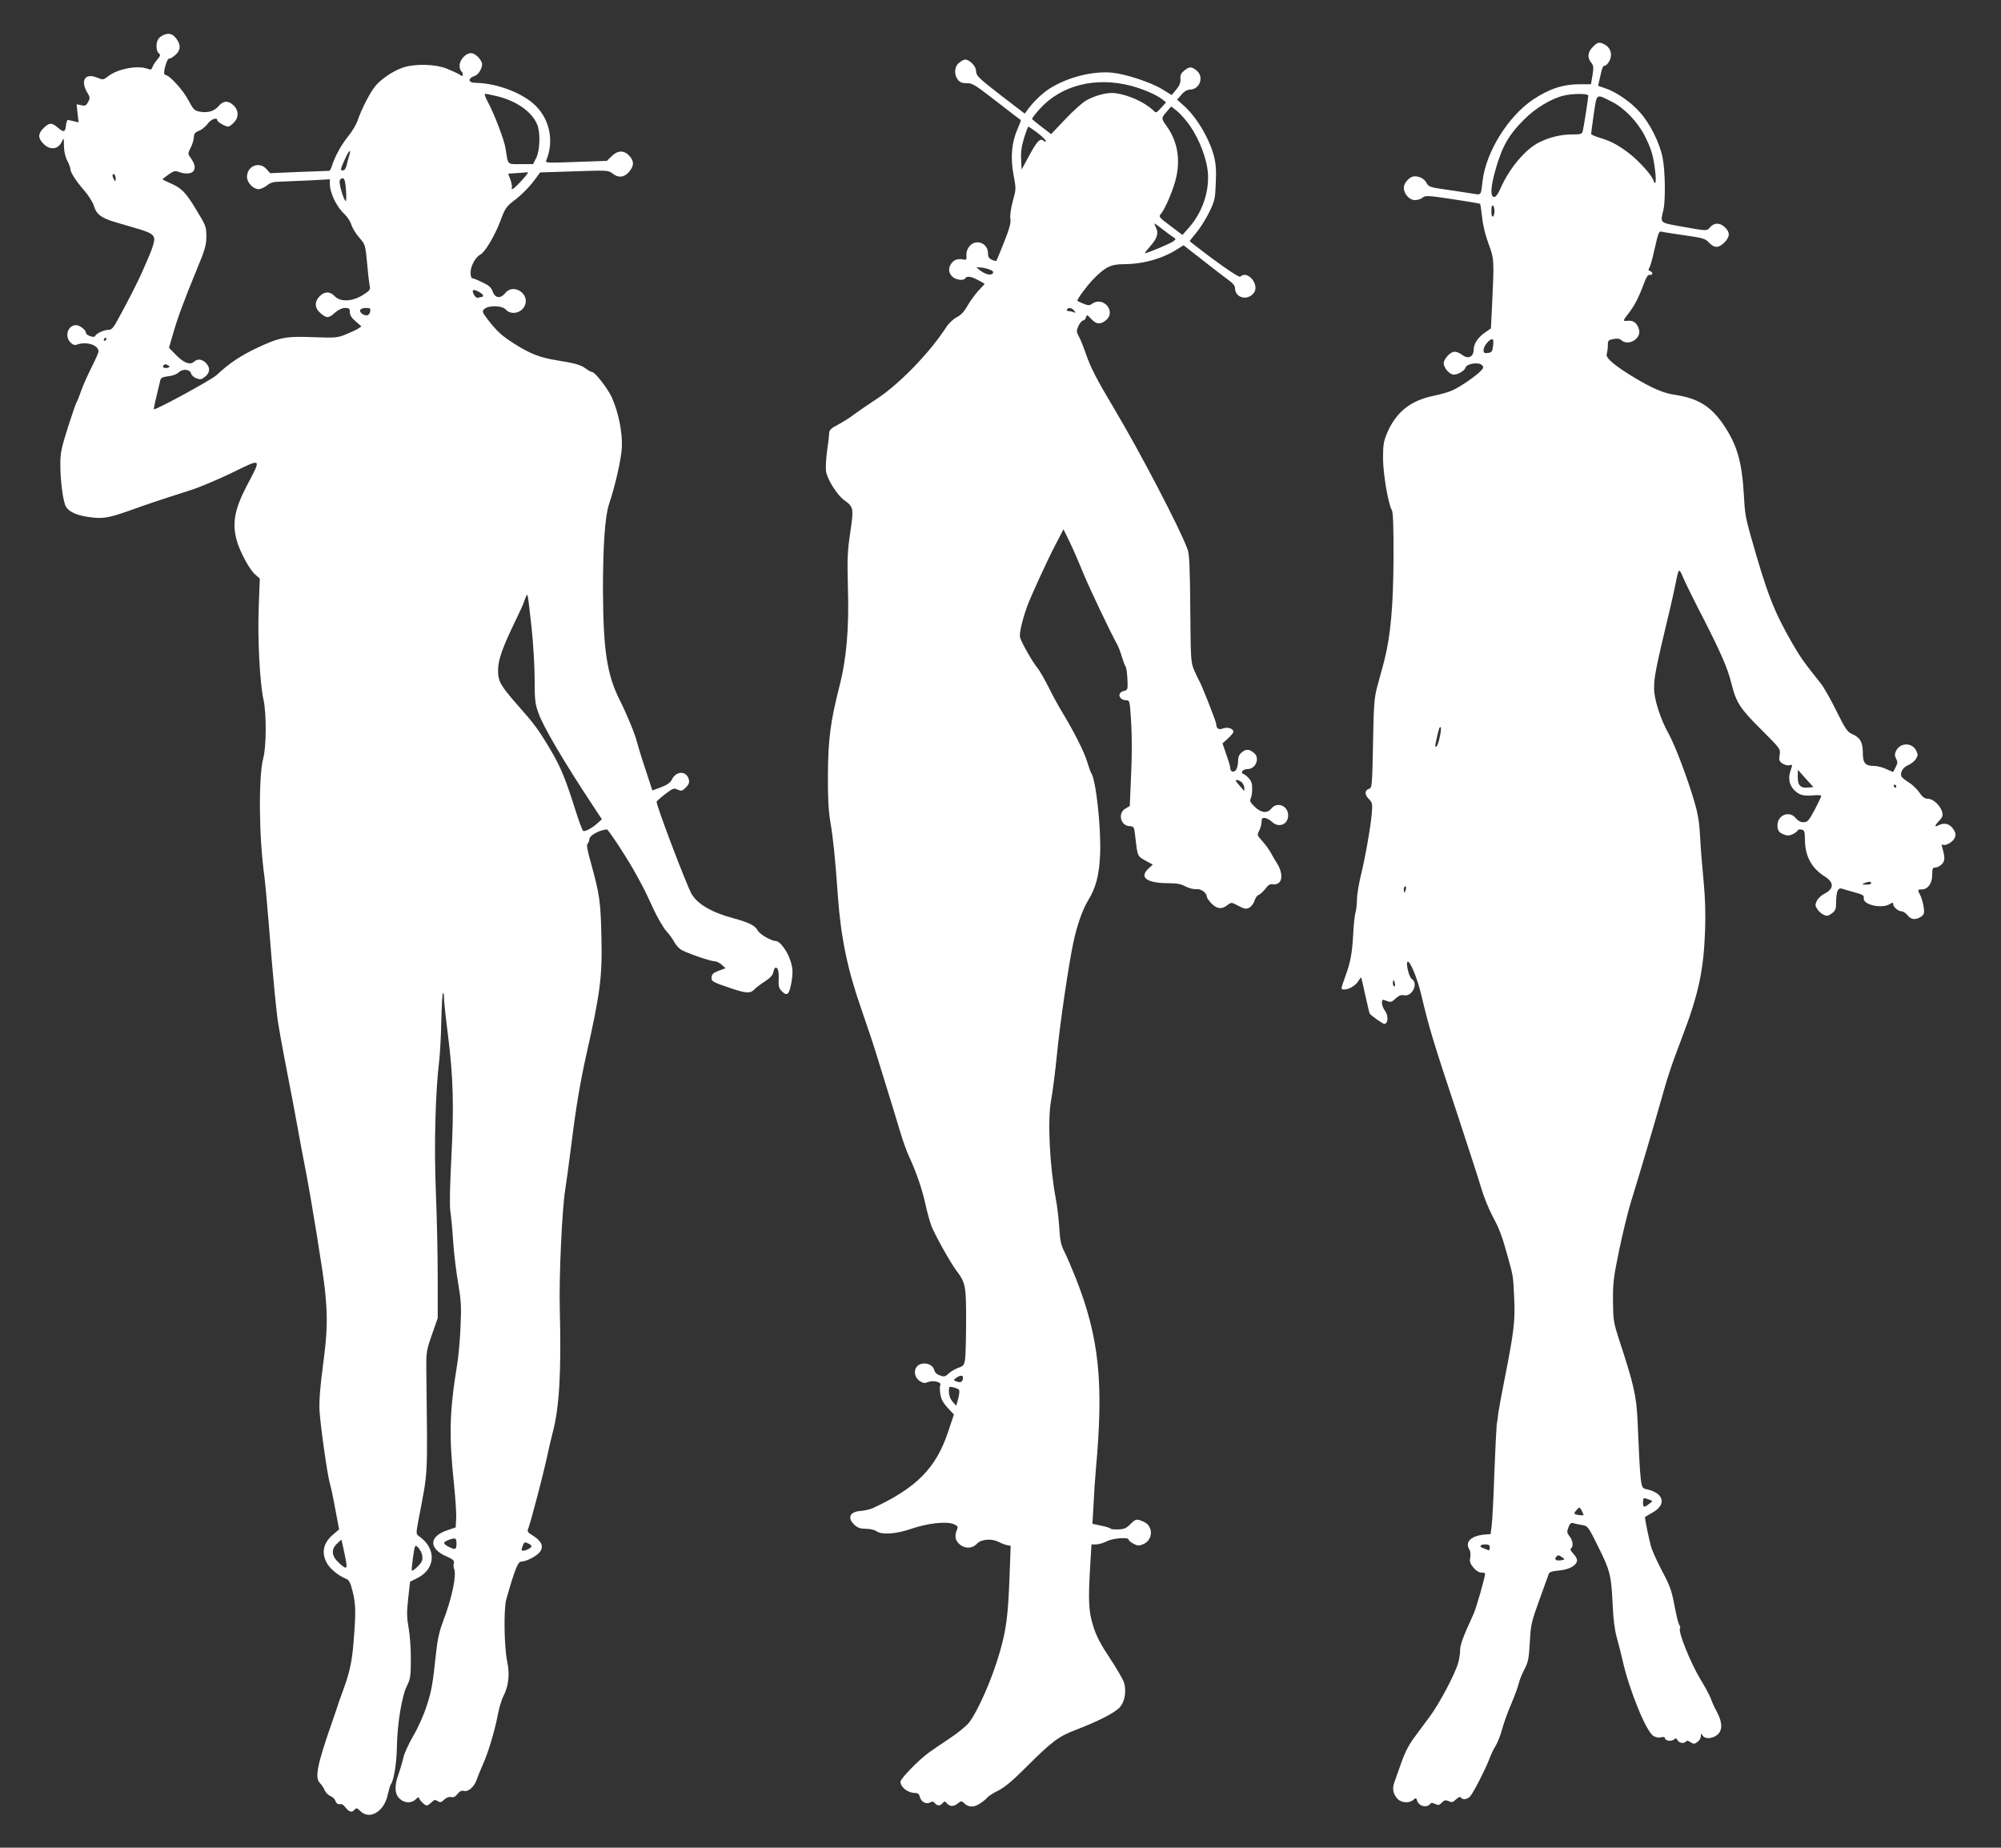
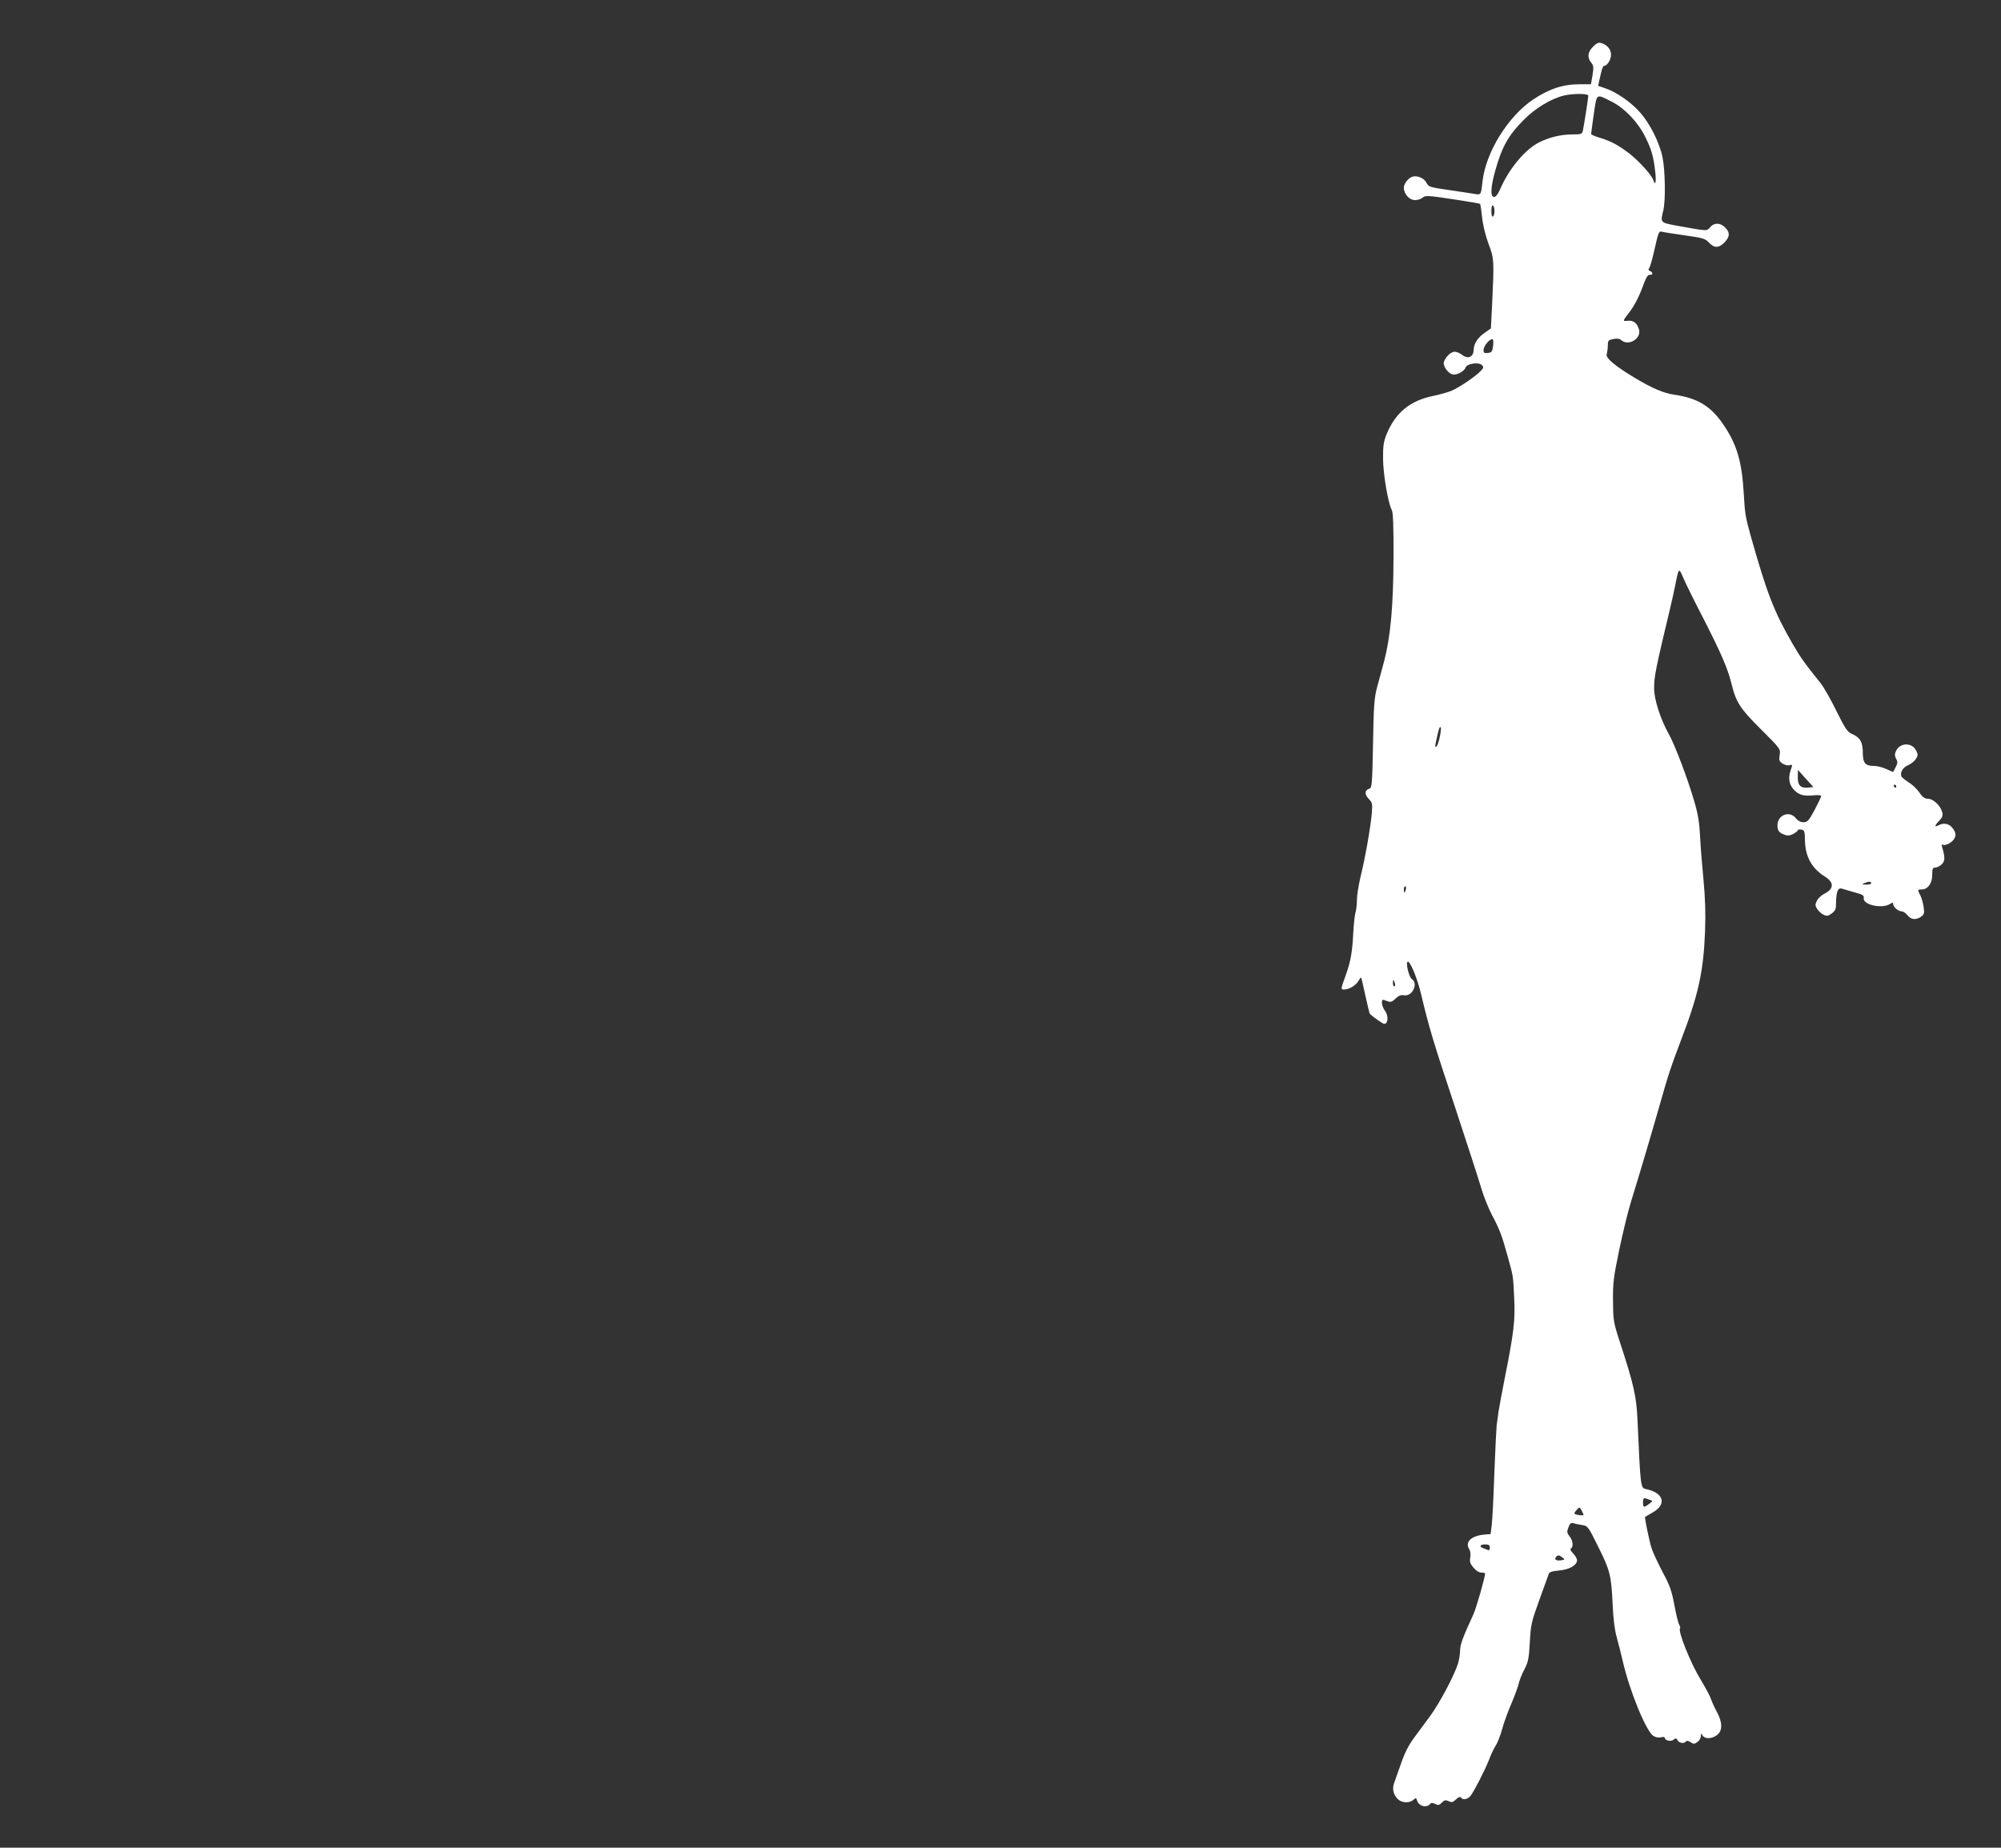
<svg xmlns="http://www.w3.org/2000/svg" version="1.0" width="1280pt" height="1182pt" viewBox="0 0 1280 1182" preserveAspectRatio="xMidYMid meet">
  <rect x="0" y="0" width="1280" height="1182" fill="#333333" stroke="none" />
  <g transform="translate(0,1182) scale(0.1,-0.1)" fill="#ffffff" stroke="none">
-     <path d="M1051 11598 c-14 -5 -30 -16 -37 -26 -18 -23 -17 -77 1 -92 13 -11 12 -16 -9 -41 -14 -16 -27 -38 -31 -48 -5 -17 -10 -19 -31 -11 -62 24 -190 0 -251 -47 -32 -25 -34 -25 -73 -9 -77 31 -108 -20 -60 -99 16 -27 17 -33 4 -57 -12 -23 -19 -27 -44 -21 l-30 6 6 -58 7 -58 -29 7 c-16 4 -33 8 -39 9 -5 1 -11 -15 -13 -35 -4 -45 -14 -47 -54 -13 -38 32 -53 31 -89 -4 -37 -37 -37 -65 0 -102 45 -44 98 -34 120 22 8 20 10 14 10 -34 1 -37 8 -70 21 -94 11 -21 20 -45 20 -53 0 -22 35 -77 90 -140 26 -30 54 -74 61 -98 16 -53 47 -77 136 -103 38 -11 99 -29 136 -40 99 -28 120 -44 112 -85 -3 -18 -17 -59 -31 -91 -14 -32 -35 -80 -47 -108 -24 -55 -88 -181 -149 -292 -32 -60 -44 -73 -64 -73 -29 0 -80 -24 -86 -40 -4 -14 -58 5 -58 20 0 19 -40 50 -63 50 -53 0 -76 -71 -36 -111 15 -15 27 -19 42 -13 62 21 137 -3 137 -45 0 -8 -20 -53 -44 -100 -24 -48 -54 -115 -67 -151 -12 -36 -26 -69 -30 -75 -4 -5 -28 -77 -55 -160 -40 -127 -48 -162 -48 -230 -1 -109 18 -250 37 -278 21 -33 72 -55 148 -65 86 -12 122 -6 253 40 119 43 215 75 391 131 61 19 183 71 272 114 190 93 187 96 93 -82 -79 -151 -96 -240 -66 -351 19 -71 83 -190 119 -220 l29 -25 -7 -182 c-8 -200 7 -490 31 -595 19 -86 18 -301 -2 -372 -31 -114 -28 -506 7 -754 5 -39 18 -180 29 -315 25 -322 48 -562 61 -636 11 -70 52 -289 79 -425 10 -52 31 -160 45 -240 14 -80 35 -190 46 -245 43 -222 118 -687 128 -790 18 -177 15 -268 -13 -480 -19 -145 -25 -225 -22 -290 6 -99 50 -410 66 -465 6 -19 22 -93 35 -165 l24 -129 -34 -29 c-67 -55 -82 -119 -43 -188 21 -37 74 -80 122 -99 19 -7 27 -23 42 -82 20 -81 21 -134 6 -318 -10 -130 -25 -198 -68 -315 -14 -38 -35 -97 -45 -130 -11 -33 -25 -73 -31 -90 -89 -256 -105 -338 -72 -371 11 -11 25 -32 31 -47 7 -15 24 -32 37 -37 13 -5 27 -18 31 -29 6 -19 17 -26 38 -22 5 1 18 -10 29 -24 22 -28 40 -32 57 -11 10 12 16 10 36 -10 59 -59 153 -3 175 104 7 31 16 62 20 67 19 24 38 139 39 243 2 142 32 326 65 389 21 43 24 61 24 168 1 66 -6 156 -14 200 -12 67 -13 98 -3 188 l12 108 49 25 c116 59 120 189 9 266 -20 14 -20 17 -6 94 65 344 60 245 52 979 -1 103 1 117 36 217 l37 106 0 254 c0 139 -5 389 -12 555 -12 301 -3 635 22 843 5 41 11 153 13 248 2 95 7 175 10 179 4 3 7 -10 7 -30 0 -20 11 -125 25 -234 34 -268 40 -454 22 -793 -9 -182 -12 -305 -6 -340 5 -30 13 -118 18 -195 5 -77 20 -196 32 -265 18 -107 21 -147 15 -275 -3 -82 -13 -190 -21 -240 -50 -305 -54 -455 -21 -769 9 -88 16 -186 14 -218 l-3 -59 -55 -19 c-118 -40 -118 -118 -1 -168 40 -18 48 -25 44 -42 -3 -11 -2 -28 2 -37 17 -39 -15 -190 -70 -333 -23 -60 -36 -116 -44 -190 -23 -216 -30 -257 -62 -354 -18 -56 -55 -140 -85 -190 -29 -50 -58 -113 -64 -141 -6 -27 -20 -74 -30 -103 -28 -74 -26 -127 5 -157 30 -31 77 -33 105 -5 11 11 20 16 20 10 0 -13 37 -50 50 -50 6 0 19 9 30 20 17 17 23 18 40 8 16 -10 23 -9 42 10 15 13 31 19 44 16 15 -4 27 2 41 20 14 18 26 23 42 19 28 -7 66 28 82 76 7 20 24 63 39 96 33 73 75 212 95 318 8 42 24 96 36 118 33 65 41 140 23 222 -19 92 -23 337 -5 397 54 190 74 240 95 240 35 1 103 37 122 65 22 34 8 66 -45 100 -38 23 -40 27 -30 52 16 44 88 317 115 438 13 61 30 135 38 165 44 162 57 387 47 790 -6 207 14 638 34 765 8 50 26 182 40 295 30 241 57 398 95 570 90 397 104 507 97 764 -5 222 -12 265 -67 466 -23 81 -29 115 -21 123 6 6 11 19 11 28 0 24 63 59 112 63 9 1 137 -194 188 -289 56 -103 51 -93 108 -216 27 -58 65 -124 84 -145 20 -21 42 -53 51 -70 9 -17 28 -39 43 -49 32 -20 189 -75 218 -75 11 0 30 -10 43 -22 l24 -22 -43 -16 c-33 -12 -44 -21 -46 -40 -3 -28 3 -32 129 -74 91 -31 120 -32 144 -6 10 11 40 34 67 51 35 23 51 40 55 60 3 16 9 29 14 29 16 0 22 -24 20 -76 -2 -42 2 -57 19 -74 33 -33 46 -25 59 37 16 79 14 115 -9 174 -20 53 -64 109 -86 109 -30 0 -105 43 -118 69 -16 30 -58 51 -156 77 -140 38 -232 92 -268 159 -38 72 -222 558 -222 586 0 3 24 25 54 48 49 38 56 41 80 30 24 -11 30 -10 53 13 20 20 24 32 19 52 -14 56 -81 56 -108 -1 -9 -19 -30 -34 -69 -49 l-56 -21 -46 141 c-26 77 -49 155 -53 171 -11 46 -62 171 -109 265 -83 165 -106 320 -108 705 0 284 13 473 39 550 41 123 78 288 82 364 4 95 -21 221 -64 318 -25 56 -108 163 -126 163 -6 0 -23 9 -39 21 -36 26 -69 35 -188 54 -108 18 -168 41 -266 103 -84 53 -113 79 -171 153 -41 54 -42 57 -25 73 27 24 113 22 136 -4 32 -36 97 -25 120 21 40 76 -70 151 -123 84 -30 -37 -65 -33 -80 9 -10 28 -24 40 -67 60 -29 15 -59 26 -64 26 -6 0 -11 16 -11 36 0 41 31 99 62 115 31 16 92 119 129 216 31 83 36 91 98 138 36 28 86 78 111 111 l45 61 218 7 c210 7 218 7 244 -13 38 -31 76 -27 107 10 33 38 33 69 1 103 -33 36 -75 35 -113 -4 l-30 -29 -197 -7 c-193 -7 -198 -7 -190 12 49 119 23 253 -65 344 -80 83 -250 148 -387 150 -50 0 -53 29 -5 45 26 8 53 60 44 84 -10 30 -46 61 -69 61 -34 0 -73 -43 -73 -79 0 -16 5 -33 10 -36 6 -3 10 -13 10 -21 0 -13 -3 -13 -22 0 -13 8 -50 25 -83 38 -76 29 -205 31 -280 5 -63 -22 -142 -76 -176 -120 -33 -41 -86 -144 -110 -214 -9 -28 -38 -77 -64 -108 -44 -55 -82 -124 -103 -190 -5 -16 -13 -29 -18 -28 -5 0 -92 -3 -193 -7 l-183 -8 -23 26 c-45 52 -125 21 -125 -50 0 -36 40 -78 74 -78 13 0 37 11 53 23 22 19 41 24 88 25 33 1 117 5 188 8 l127 7 0 -29 c0 -59 44 -149 94 -194 18 -17 38 -48 44 -69 7 -21 29 -58 51 -82 38 -44 38 -45 50 -169 6 -69 14 -134 17 -146 4 -16 -5 -27 -46 -52 -68 -42 -142 -45 -179 -7 -29 32 -65 32 -96 0 -35 -35 -33 -76 6 -109 39 -33 51 -33 92 4 22 19 46 30 65 30 25 0 30 -4 30 -27 0 -19 11 -37 37 -59 l37 -32 -24 -16 c-13 -8 -48 -24 -78 -36 -51 -21 -67 -22 -205 -17 -180 7 -217 -1 -366 -71 -104 -50 -174 -97 -254 -172 -34 -31 -392 -226 -401 -218 -2 3 14 74 41 184 4 17 14 22 50 27 27 2 56 13 68 25 27 25 73 20 80 -9 3 -10 18 -24 33 -29 23 -9 33 -8 53 8 34 25 38 58 10 88 -25 27 -55 31 -78 10 -25 -23 -65 -8 -114 42 l-46 47 23 80 c30 106 71 217 150 409 58 140 66 168 66 224 0 61 -3 69 -65 171 -67 111 -94 139 -170 171 -25 11 -45 21 -45 23 0 2 17 16 39 31 32 23 42 25 65 16 44 -16 84 -12 96 9 11 22 6 43 -21 82 -18 25 -18 27 1 65 11 21 20 51 20 66 0 22 7 31 34 42 18 7 43 28 55 45 21 29 61 43 61 21 0 -10 52 -40 70 -40 6 0 22 11 35 25 33 32 33 78 0 110 -33 33 -67 32 -97 -4 -28 -33 -70 -45 -122 -35 -32 6 -40 14 -72 75 -33 63 -121 159 -145 159 -5 0 -9 7 -9 16 0 28 23 94 31 89 4 -3 21 7 38 21 36 30 40 63 11 104 -23 32 -46 41 -79 28z m2127 -393 c125 -30 224 -99 258 -181 22 -51 18 -167 -6 -214 l-20 -40 -79 0 c-89 0 -80 -9 -97 100 -8 54 -71 218 -112 295 -17 31 -25 55 -19 55 7 0 40 -7 75 -15z m-946 -387 c-6 -18 -13 -45 -16 -60 -4 -16 -13 -28 -21 -28 -20 0 -19 3 11 71 29 63 43 72 26 17z m1137 -115 c-26 -35 -83 -93 -92 -93 -4 0 -6 4 -3 9 3 5 -1 27 -8 49 l-15 41 57 4 c31 2 61 4 66 5 5 1 3 -6 -5 -15z m-2629 -26 c0 -18 -2 -19 -10 -7 -13 20 -13 43 0 35 6 -3 10 -16 10 -28z m1464 -9 c10 -31 15 -139 7 -134 -14 9 -44 113 -38 131 8 18 26 20 31 3z m886 -738 c0 -6 -4 -10 -9 -10 -5 0 -16 -2 -23 -5 -15 -6 -42 38 -31 49 8 7 63 -22 63 -34z m-722 -102 c-4 -27 -26 -34 -52 -15 -25 18 -12 37 25 37 26 0 30 -3 27 -22z m-1688 -178 c0 -5 -5 -10 -11 -10 -5 0 -7 5 -4 10 3 6 8 10 11 10 2 0 4 -4 4 -10z m398 -169 c10 -6 9 -10 -7 -14 -21 -5 -36 5 -24 17 8 8 15 7 31 -3z m2322 -1672 c11 -102 20 -252 20 -335 0 -132 3 -157 25 -217 29 -84 163 -312 347 -590 l58 -88 -28 -25 c-36 -33 -80 -56 -92 -49 -5 3 -28 65 -51 138 -63 200 -96 279 -165 393 -70 117 -97 154 -201 271 -113 129 -128 156 -127 227 1 67 27 141 115 323 27 56 49 104 49 107 0 2 5 17 12 33 14 34 12 41 38 -188z m-480 -5864 c0 -39 -8 -42 -50 -20 -37 19 -38 30 -2 43 46 17 52 14 52 -23z m-706 -117 c9 -47 -2 -48 -48 -4 -46 43 -49 85 -9 122 l27 25 12 -53 c6 -29 15 -70 18 -90z m1186 101 c0 -11 -34 -29 -53 -29 -13 0 -13 5 -4 29 9 26 13 28 34 18 13 -5 23 -14 23 -18z m-702 -48 c5 -14 6 -36 1 -47 -7 -20 -58 -68 -65 -61 -2 2 2 40 8 85 11 76 13 81 29 66 10 -9 22 -28 27 -43z" />
    <path d="M10190 11521 c-34 -34 -38 -68 -12 -101 16 -19 17 -30 9 -81 l-10 -58 -66 0 c-110 1 -199 -28 -303 -97 -160 -107 -302 -335 -324 -520 -11 -96 -8 -92 -61 -83 -27 4 -101 16 -166 25 -112 16 -119 19 -133 46 -14 27 -53 45 -84 39 -27 -5 -60 -44 -60 -71 0 -41 35 -80 72 -80 17 0 39 7 49 16 16 14 32 14 190 -10 94 -14 174 -28 177 -30 2 -3 8 -42 13 -88 5 -50 22 -117 41 -168 36 -95 36 -107 23 -383 l-8 -158 -33 -23 c-49 -33 -76 -72 -77 -112 -1 -48 -36 -64 -74 -34 -14 11 -36 20 -48 20 -24 0 -59 -34 -69 -66 -7 -24 24 -69 54 -79 24 -8 77 19 85 44 8 25 83 36 104 16 13 -13 12 -17 -5 -36 -30 -33 -136 -106 -185 -127 -24 -11 -79 -26 -122 -35 -147 -30 -240 -107 -296 -242 -21 -51 -24 -75 -24 -160 1 -100 33 -289 57 -330 7 -14 11 -106 10 -300 -1 -314 -19 -507 -60 -665 -14 -52 -35 -129 -46 -170 -17 -64 -21 -117 -25 -357 -5 -259 -7 -283 -23 -288 -31 -10 -33 -36 -5 -65 24 -25 25 -31 20 -96 -9 -93 -41 -277 -71 -399 -13 -55 -24 -123 -24 -150 0 -28 -4 -65 -9 -83 -6 -18 -12 -81 -15 -140 -6 -116 -17 -176 -48 -262 -33 -92 -33 -90 -8 -90 30 0 76 28 91 57 7 12 14 21 16 19 2 -2 14 -54 27 -115 14 -62 26 -114 28 -116 22 -22 84 -65 93 -65 24 0 28 51 6 81 -12 16 -21 39 -21 53 0 23 2 24 30 13 26 -10 33 -8 57 15 21 19 35 25 54 21 53 -10 94 76 50 104 -17 11 -39 98 -28 110 14 14 62 -100 88 -209 50 -211 77 -301 219 -728 75 -228 150 -458 165 -510 15 -52 47 -131 70 -175 48 -90 63 -130 100 -265 35 -126 34 -116 41 -265 7 -143 -2 -218 -61 -515 -18 -91 -36 -188 -40 -215 -3 -28 -8 -64 -11 -80 -2 -17 -9 -156 -15 -310 -5 -154 -13 -305 -17 -335 l-7 -54 -40 -3 c-85 -8 -126 -48 -96 -95 7 -11 9 -33 6 -52 -5 -26 -1 -39 20 -64 16 -20 36 -32 51 -32 13 0 24 -3 24 -6 0 -23 -56 -219 -74 -259 -69 -150 -86 -197 -86 -233 0 -21 -6 -59 -13 -83 -23 -75 -118 -254 -178 -336 -32 -43 -79 -107 -105 -142 -32 -43 -59 -96 -81 -160 -19 -53 -39 -110 -45 -127 -13 -38 -6 -72 22 -102 25 -26 75 -29 101 -6 16 14 18 14 24 -5 12 -38 66 -49 86 -18 4 5 16 4 29 -3 19 -10 26 -9 43 8 16 17 24 18 43 10 20 -10 28 -8 48 11 15 14 26 19 31 12 10 -17 40 -13 59 7 22 25 98 174 122 237 10 28 28 66 40 85 13 19 32 68 43 109 11 41 38 115 60 165 21 50 42 107 46 126 4 19 20 60 36 90 25 48 29 70 35 175 6 112 10 129 61 270 30 83 57 157 60 166 3 12 21 18 65 22 64 6 110 30 116 62 2 9 -8 30 -23 45 -17 18 -23 30 -16 34 17 11 13 51 -9 78 -17 22 -18 29 -7 57 9 25 16 31 32 27 11 -4 36 -9 56 -12 36 -6 39 -10 103 -140 76 -152 83 -182 92 -372 4 -91 13 -160 26 -207 11 -38 28 -106 38 -150 43 -189 149 -449 196 -480 15 -9 34 -13 49 -9 15 4 25 2 25 -4 0 -17 40 -25 56 -11 13 11 18 10 25 -4 11 -19 44 -23 54 -7 4 6 15 4 29 -5 19 -13 25 -13 44 1 12 8 22 25 22 37 1 20 2 20 11 5 14 -24 60 -23 93 3 35 27 35 79 0 145 -15 27 -33 66 -40 87 -7 21 -38 77 -67 125 -62 101 -146 310 -130 326 3 2 0 14 -7 25 -6 12 -19 68 -30 126 -16 86 -28 122 -74 207 -30 57 -62 126 -71 153 -14 42 -46 198 -42 201 1 1 23 13 50 29 91 52 69 126 -44 149 -35 7 -35 12 -54 438 -7 156 -23 229 -117 515 -37 115 -39 129 -40 250 -1 114 3 150 40 328 23 110 57 250 76 310 51 164 139 462 181 610 58 205 73 249 140 426 110 287 142 434 152 694 4 111 1 210 -10 325 -9 91 -19 217 -22 280 -4 85 -13 142 -36 220 -42 145 -124 363 -165 436 -53 94 -94 224 -93 291 0 76 10 125 104 518 13 55 29 127 35 160 19 94 20 94 49 25 16 -36 73 -153 129 -260 111 -218 153 -314 177 -410 30 -123 55 -162 190 -296 125 -125 125 -125 119 -164 -5 -33 -3 -40 19 -55 15 -9 34 -14 45 -10 19 5 19 4 6 -34 -17 -50 -9 -93 24 -126 31 -31 59 -39 123 -33 27 3 49 1 49 -4 0 -5 -19 -45 -42 -89 -38 -70 -46 -79 -72 -79 -18 0 -35 9 -48 25 -40 52 -118 22 -118 -45 0 -33 10 -47 43 -59 22 -9 35 -7 58 4 16 9 29 19 29 24 0 4 10 6 23 4 20 -4 22 -10 23 -71 2 -101 43 -176 125 -228 63 -39 62 -80 -2 -112 -18 -9 -40 -30 -47 -45 -12 -24 -11 -32 3 -53 9 -14 27 -30 41 -36 20 -10 29 -8 52 9 23 17 27 28 27 69 1 72 12 97 38 89 12 -4 49 -15 82 -24 51 -14 60 -19 57 -37 -6 -42 115 -69 166 -38 18 12 22 12 22 1 0 -19 33 -47 54 -47 10 0 27 -11 38 -25 22 -29 54 -32 87 -9 20 15 22 22 16 63 -4 25 -13 58 -21 73 -19 36 -18 38 9 38 39 0 67 39 67 93 0 40 3 47 20 47 11 0 30 10 41 21 21 21 22 42 3 108 -5 17 -4 22 4 17 13 -8 52 10 69 33 18 23 16 45 -8 75 -22 28 -56 34 -90 16 -27 -15 -24 -1 7 31 19 20 24 32 18 53 -10 41 -57 86 -91 86 -21 1 -35 10 -55 40 -15 22 -45 51 -67 64 -22 14 -42 30 -46 36 -14 23 5 60 39 74 19 8 42 26 51 40 14 21 15 29 3 53 -26 55 -104 54 -130 -2 -9 -19 -8 -31 1 -49 11 -19 10 -29 -3 -54 l-16 -31 -43 19 c-23 11 -58 20 -78 20 -58 0 -73 18 -73 88 -1 67 -18 95 -72 118 -26 11 -42 35 -97 146 -36 74 -81 152 -99 175 -108 135 -131 168 -181 254 -120 208 -163 319 -269 694 -33 120 -36 137 -43 260 -12 213 -44 322 -133 452 -80 116 -163 166 -312 188 -66 9 -143 42 -248 105 -132 79 -193 130 -184 155 3 11 7 36 7 55 0 31 3 35 35 41 25 5 40 3 51 -7 44 -40 128 8 114 66 -11 42 -36 62 -72 58 -35 -4 -34 -2 8 52 35 46 65 104 93 182 17 46 28 62 40 60 20 -4 21 17 1 24 -11 4 -12 10 -6 18 6 7 19 52 30 101 32 139 31 137 55 132 11 -3 77 -13 146 -23 113 -16 128 -20 152 -46 34 -36 62 -36 99 1 35 36 37 64 4 96 -31 31 -69 32 -95 2 -23 -26 -12 -27 -207 8 -114 21 -113 19 -93 100 15 60 12 256 -5 338 -19 94 -81 218 -145 289 -57 65 -153 131 -221 153 l-46 16 8 37 c18 81 22 92 35 92 7 0 20 13 29 30 25 49 3 98 -53 115 -17 5 -29 -1 -52 -24z m-30 -313 c0 -16 -28 -194 -35 -225 -5 -21 -11 -23 -68 -23 -72 0 -146 -18 -212 -51 -88 -44 -191 -167 -246 -293 -16 -37 -30 -56 -41 -56 -26 0 -23 62 7 169 43 153 84 226 184 326 72 73 175 135 256 154 62 14 155 13 155 -1z m151 -39 c80 -40 166 -130 211 -220 42 -84 54 -124 66 -226 8 -67 1 -97 -12 -55 -10 31 -90 120 -151 168 -71 55 -121 82 -193 103 -29 9 -53 19 -54 24 0 4 8 61 17 127 21 137 12 131 116 79z m-751 -699 c0 -16 -4 -32 -10 -35 -6 -4 -10 10 -10 35 0 25 4 39 10 35 6 -3 10 -19 10 -35z m-9 -862 c-5 -38 -9 -43 -33 -46 -23 -3 -28 1 -28 19 0 24 36 69 55 69 8 0 9 -14 6 -42z m-341 -2502 c-6 -31 -16 -58 -21 -61 -11 -8 -11 -2 2 55 13 59 18 74 25 67 3 -3 1 -30 -6 -61z m2360 -324 c-51 -6 -70 12 -70 66 l1 47 49 -55 50 -55 -30 -3z m560 8 c0 -5 -2 -10 -4 -10 -3 0 -8 5 -11 10 -3 6 -1 10 4 10 6 0 11 -4 11 -10z m-160 -620 c0 -5 -15 -10 -32 -9 -28 0 -30 2 -13 9 28 12 45 12 45 0z m-2977 -40 c-3 -11 -7 -20 -9 -20 -2 0 -4 9 -4 20 0 11 4 20 9 20 5 0 7 -9 4 -20z m-70 -600 c3 -11 1 -20 -4 -20 -5 0 -9 9 -9 20 0 11 2 20 4 20 2 0 6 -9 9 -20z m1634 -3306 c16 -5 15 -8 -7 -24 -34 -26 -40 -25 -40 10 0 21 4 28 15 25 8 -3 23 -8 32 -11z m-427 -95 c0 -3 -13 -4 -30 -1 -35 5 -36 9 -13 34 16 18 17 18 30 -4 7 -13 12 -26 13 -29z m-600 -210 c0 -13 -5 -19 -12 -15 -7 3 -21 9 -30 12 -28 10 -21 24 12 24 24 0 30 -4 30 -21z m465 -63 c17 -12 16 -14 -13 -18 -30 -4 -43 8 -25 25 9 10 17 9 38 -7z" />
-     <path d="M6136 11419 c-32 -25 -35 -75 -8 -110 14 -16 28 -22 56 -21 32 1 52 -10 149 -85 168 -130 192 -148 196 -150 3 -2 -5 -24 -17 -51 -41 -92 -50 -188 -28 -304 16 -84 16 -89 -5 -164 -13 -47 -19 -91 -16 -112 5 -26 -5 -62 -40 -151 -25 -64 -48 -118 -50 -120 -1 -2 -14 1 -28 7 -19 9 -25 19 -25 42 0 66 -79 95 -120 43 -13 -17 -20 -38 -18 -57 2 -23 -1 -30 -12 -27 -37 8 -64 2 -81 -20 -24 -31 -24 -60 1 -87 22 -23 74 -30 85 -12 10 16 37 12 80 -11 22 -12 41 -22 43 -24 1 -1 -15 -20 -37 -42 -21 -23 -53 -66 -71 -97 -22 -40 -43 -62 -71 -76 -22 -12 -51 -39 -66 -63 -106 -164 -303 -367 -448 -461 -49 -32 -112 -75 -140 -96 -27 -21 -75 -51 -105 -67 -43 -22 -55 -34 -56 -53 0 -14 -6 -65 -13 -113 -7 -48 -10 -107 -7 -132 8 -52 70 -150 114 -183 63 -45 64 -52 41 -207 -18 -123 -20 -167 -15 -356 8 -259 -9 -454 -55 -632 -57 -225 -71 -334 -73 -557 -1 -153 3 -232 16 -310 18 -106 31 -234 48 -475 19 -264 62 -469 148 -715 35 -102 77 -225 92 -275 110 -355 136 -440 160 -521 15 -50 39 -118 54 -150 46 -99 86 -214 106 -309 11 -49 28 -110 37 -135 19 -52 121 -235 157 -283 63 -84 66 -99 66 -320 0 -112 -3 -224 -6 -249 -6 -40 -10 -46 -43 -58 -20 -7 -48 -23 -62 -36 -22 -21 -29 -23 -56 -13 -20 6 -33 19 -37 35 -13 48 -93 57 -117 13 -15 -29 -4 -65 26 -85 21 -13 30 -14 53 -5 32 13 88 -1 77 -20 -4 -6 -4 -31 0 -56 5 -33 17 -56 47 -89 l40 -43 -37 -110 c-77 -233 -202 -359 -482 -489 -18 -8 -53 -16 -79 -18 -69 -5 -86 -45 -38 -89 21 -19 38 -25 74 -25 25 0 55 -7 66 -15 33 -25 126 -19 224 15 104 36 224 49 270 30 23 -9 29 -17 24 -29 -18 -43 -16 -70 9 -95 35 -35 85 -35 117 -1 27 29 94 34 138 11 15 -8 38 -17 52 -20 l25 -5 -7 -193 c-10 -260 -21 -341 -62 -485 -49 -172 -142 -383 -199 -455 -17 -21 -71 -65 -121 -98 -50 -33 -111 -75 -135 -92 -68 -50 -181 -167 -181 -186 1 -36 48 -72 93 -72 18 0 27 -7 31 -25 8 -32 40 -49 65 -36 14 8 22 7 31 -4 16 -19 34 -19 50 0 11 13 14 13 24 2 20 -25 44 -26 70 -6 24 19 27 19 42 5 27 -28 61 -30 99 -6 19 12 41 29 48 38 6 9 39 31 72 47 43 22 92 63 175 146 171 171 210 200 325 244 136 52 245 107 277 142 33 35 45 105 28 160 -7 21 -48 91 -91 156 -59 89 -86 140 -106 205 -30 95 -33 163 -18 405 l7 117 29 0 c17 0 47 9 69 20 41 21 140 28 140 10 0 -5 14 -17 31 -26 26 -13 36 -14 61 -3 66 27 67 118 2 145 -45 19 -48 18 -84 -17 -24 -25 -40 -32 -76 -33 -25 -1 -47 1 -50 5 -2 4 -29 13 -60 19 l-56 12 7 121 c3 67 10 169 15 227 51 556 21 843 -127 1220 -25 63 -58 140 -73 170 -23 45 -29 72 -34 155 -3 55 -13 138 -22 185 -40 213 -54 507 -30 633 9 48 26 179 37 290 19 198 76 584 106 722 23 108 58 206 93 264 50 81 71 161 77 291 8 169 -27 487 -57 525 -4 6 -15 37 -25 70 -17 60 -83 191 -158 315 -22 36 -62 108 -88 161 -27 53 -59 110 -72 125 -33 40 -104 165 -112 197 -6 24 14 111 47 202 25 67 130 296 179 389 l52 100 39 -80 c21 -43 61 -135 89 -204 42 -102 170 -370 217 -456 6 -10 19 -44 28 -74 9 -30 20 -60 25 -65 4 -6 9 -41 11 -79 3 -67 2 -70 -22 -76 -47 -11 -34 -59 16 -60 19 0 21 -7 27 -97 9 -124 9 -260 0 -439 l-6 -140 -28 -17 c-51 -29 -31 -110 27 -112 28 -2 29 -4 36 -66 16 -135 11 -124 79 -162 l33 -18 -27 -25 c-62 -57 -12 -94 128 -94 52 0 80 -5 109 -21 22 -11 51 -19 70 -17 30 3 66 -24 66 -50 0 -5 13 -24 29 -41 34 -36 67 -40 103 -11 25 19 25 19 70 -5 38 -20 48 -22 69 -12 13 7 28 27 34 45 5 17 17 34 26 37 10 3 29 21 43 39 19 26 31 32 49 29 14 -3 31 2 41 13 21 21 15 73 -14 119 -11 17 -29 47 -40 68 -11 21 -36 55 -55 76 -34 37 -35 40 -20 67 8 16 15 41 15 56 0 22 4 27 22 25 11 -1 31 -12 44 -24 43 -42 104 -18 104 41 0 61 -69 90 -107 44 -26 -33 -66 -29 -107 11 -28 27 -33 38 -26 52 6 10 10 38 10 64 0 35 -6 51 -25 70 -13 14 -29 25 -34 25 -6 0 -8 7 -5 15 4 8 18 15 34 15 52 0 81 69 43 102 -31 26 -51 28 -77 7 -20 -16 -26 -30 -26 -58 0 -20 -6 -45 -13 -56 -15 -19 -37 -13 -37 11 0 8 -11 47 -25 86 l-25 72 35 32 c19 17 35 37 35 42 0 21 -37 33 -66 22 -28 -11 -44 -1 -44 28 0 15 -97 260 -109 277 -4 6 -18 35 -31 65 -23 53 -23 64 -26 395 -2 268 -6 349 -17 380 -49 134 -300 615 -466 894 -117 196 -156 272 -186 361 -14 41 -34 90 -44 108 -16 31 -16 36 -2 68 9 18 22 33 29 34 8 0 16 9 19 20 5 18 7 18 33 -10 33 -35 58 -38 94 -9 69 55 -17 158 -89 105 -16 -11 -24 -11 -54 1 -20 8 -38 17 -39 18 -6 6 56 91 99 136 76 79 114 99 195 99 124 0 248 34 345 96 l40 25 132 -103 c72 -57 146 -113 164 -126 20 -14 33 -31 33 -45 1 -62 77 -83 119 -33 43 52 -39 152 -85 106 -9 -9 -166 102 -323 226 -2 2 15 24 38 51 23 26 60 84 83 129 38 77 41 89 45 191 4 81 1 124 -11 172 -30 116 -114 257 -198 329 l-38 34 26 31 c18 22 37 33 58 34 63 3 89 83 40 122 -33 26 -45 26 -78 0 -21 -17 -27 -29 -25 -54 2 -23 -5 -41 -26 -67 l-30 -36 -62 38 c-72 44 -232 96 -318 105 -125 12 -286 -29 -400 -101 -48 -31 -101 -81 -141 -135 l-19 -26 -155 119 c-138 107 -155 123 -156 151 -1 20 -11 39 -28 54 -33 28 -46 29 -80 2z m1099 -148 c77 -20 168 -60 202 -88 l22 -18 -29 -32 c-34 -37 -34 -38 -52 -20 -54 52 -156 99 -243 111 -50 7 -131 -14 -189 -48 -24 -14 -84 -68 -133 -120 l-89 -94 -59 45 c-33 25 -61 48 -63 52 -1 4 20 32 48 63 136 152 357 209 585 149z m380 -260 c57 -84 103 -204 111 -289 12 -123 -34 -260 -119 -356 l-43 -49 -77 58 c-70 52 -76 59 -63 74 29 32 86 167 101 241 26 120 4 231 -62 323 -37 52 -37 50 10 104 l19 22 39 -31 c22 -18 60 -61 84 -97z m-978 -41 c29 -23 53 -46 53 -52 0 -7 -5 -6 -15 2 -22 18 -42 -3 -95 -102 l-45 -83 -3 65 c-3 47 3 85 19 138 12 39 25 72 27 72 3 0 29 -18 59 -40z m804 -620 c28 -22 58 -44 67 -49 15 -9 15 -11 -3 -25 -18 -14 -166 -76 -181 -76 -3 0 12 20 34 45 45 51 55 84 36 120 -7 14 -11 25 -8 25 2 0 27 -18 55 -40z m-1114 -253 c23 -8 30 -16 24 -25 -10 -16 -47 -8 -81 18 l-25 20 25 -1 c14 0 39 -6 57 -12z m544 -264 c12 -15 12 -16 -4 -10 -10 4 -25 7 -33 7 -9 0 -12 5 -9 10 9 15 31 12 46 -7z m1073 -3019 c9 -8 16 -25 16 -36 0 -12 -1 -19 -2 -17 -2 2 -16 19 -32 37 -22 24 -26 32 -14 32 9 0 24 -7 32 -16z m-1784 -3806 c0 -26 -14 -36 -39 -26 -23 8 -24 9 -5 23 24 18 44 19 44 3z m-26 -78 c5 -5 3 -28 -4 -56 l-13 -47 -24 27 c-15 17 -23 40 -23 63 0 33 1 35 28 28 15 -3 31 -10 36 -15z" />
  </g>
</svg>